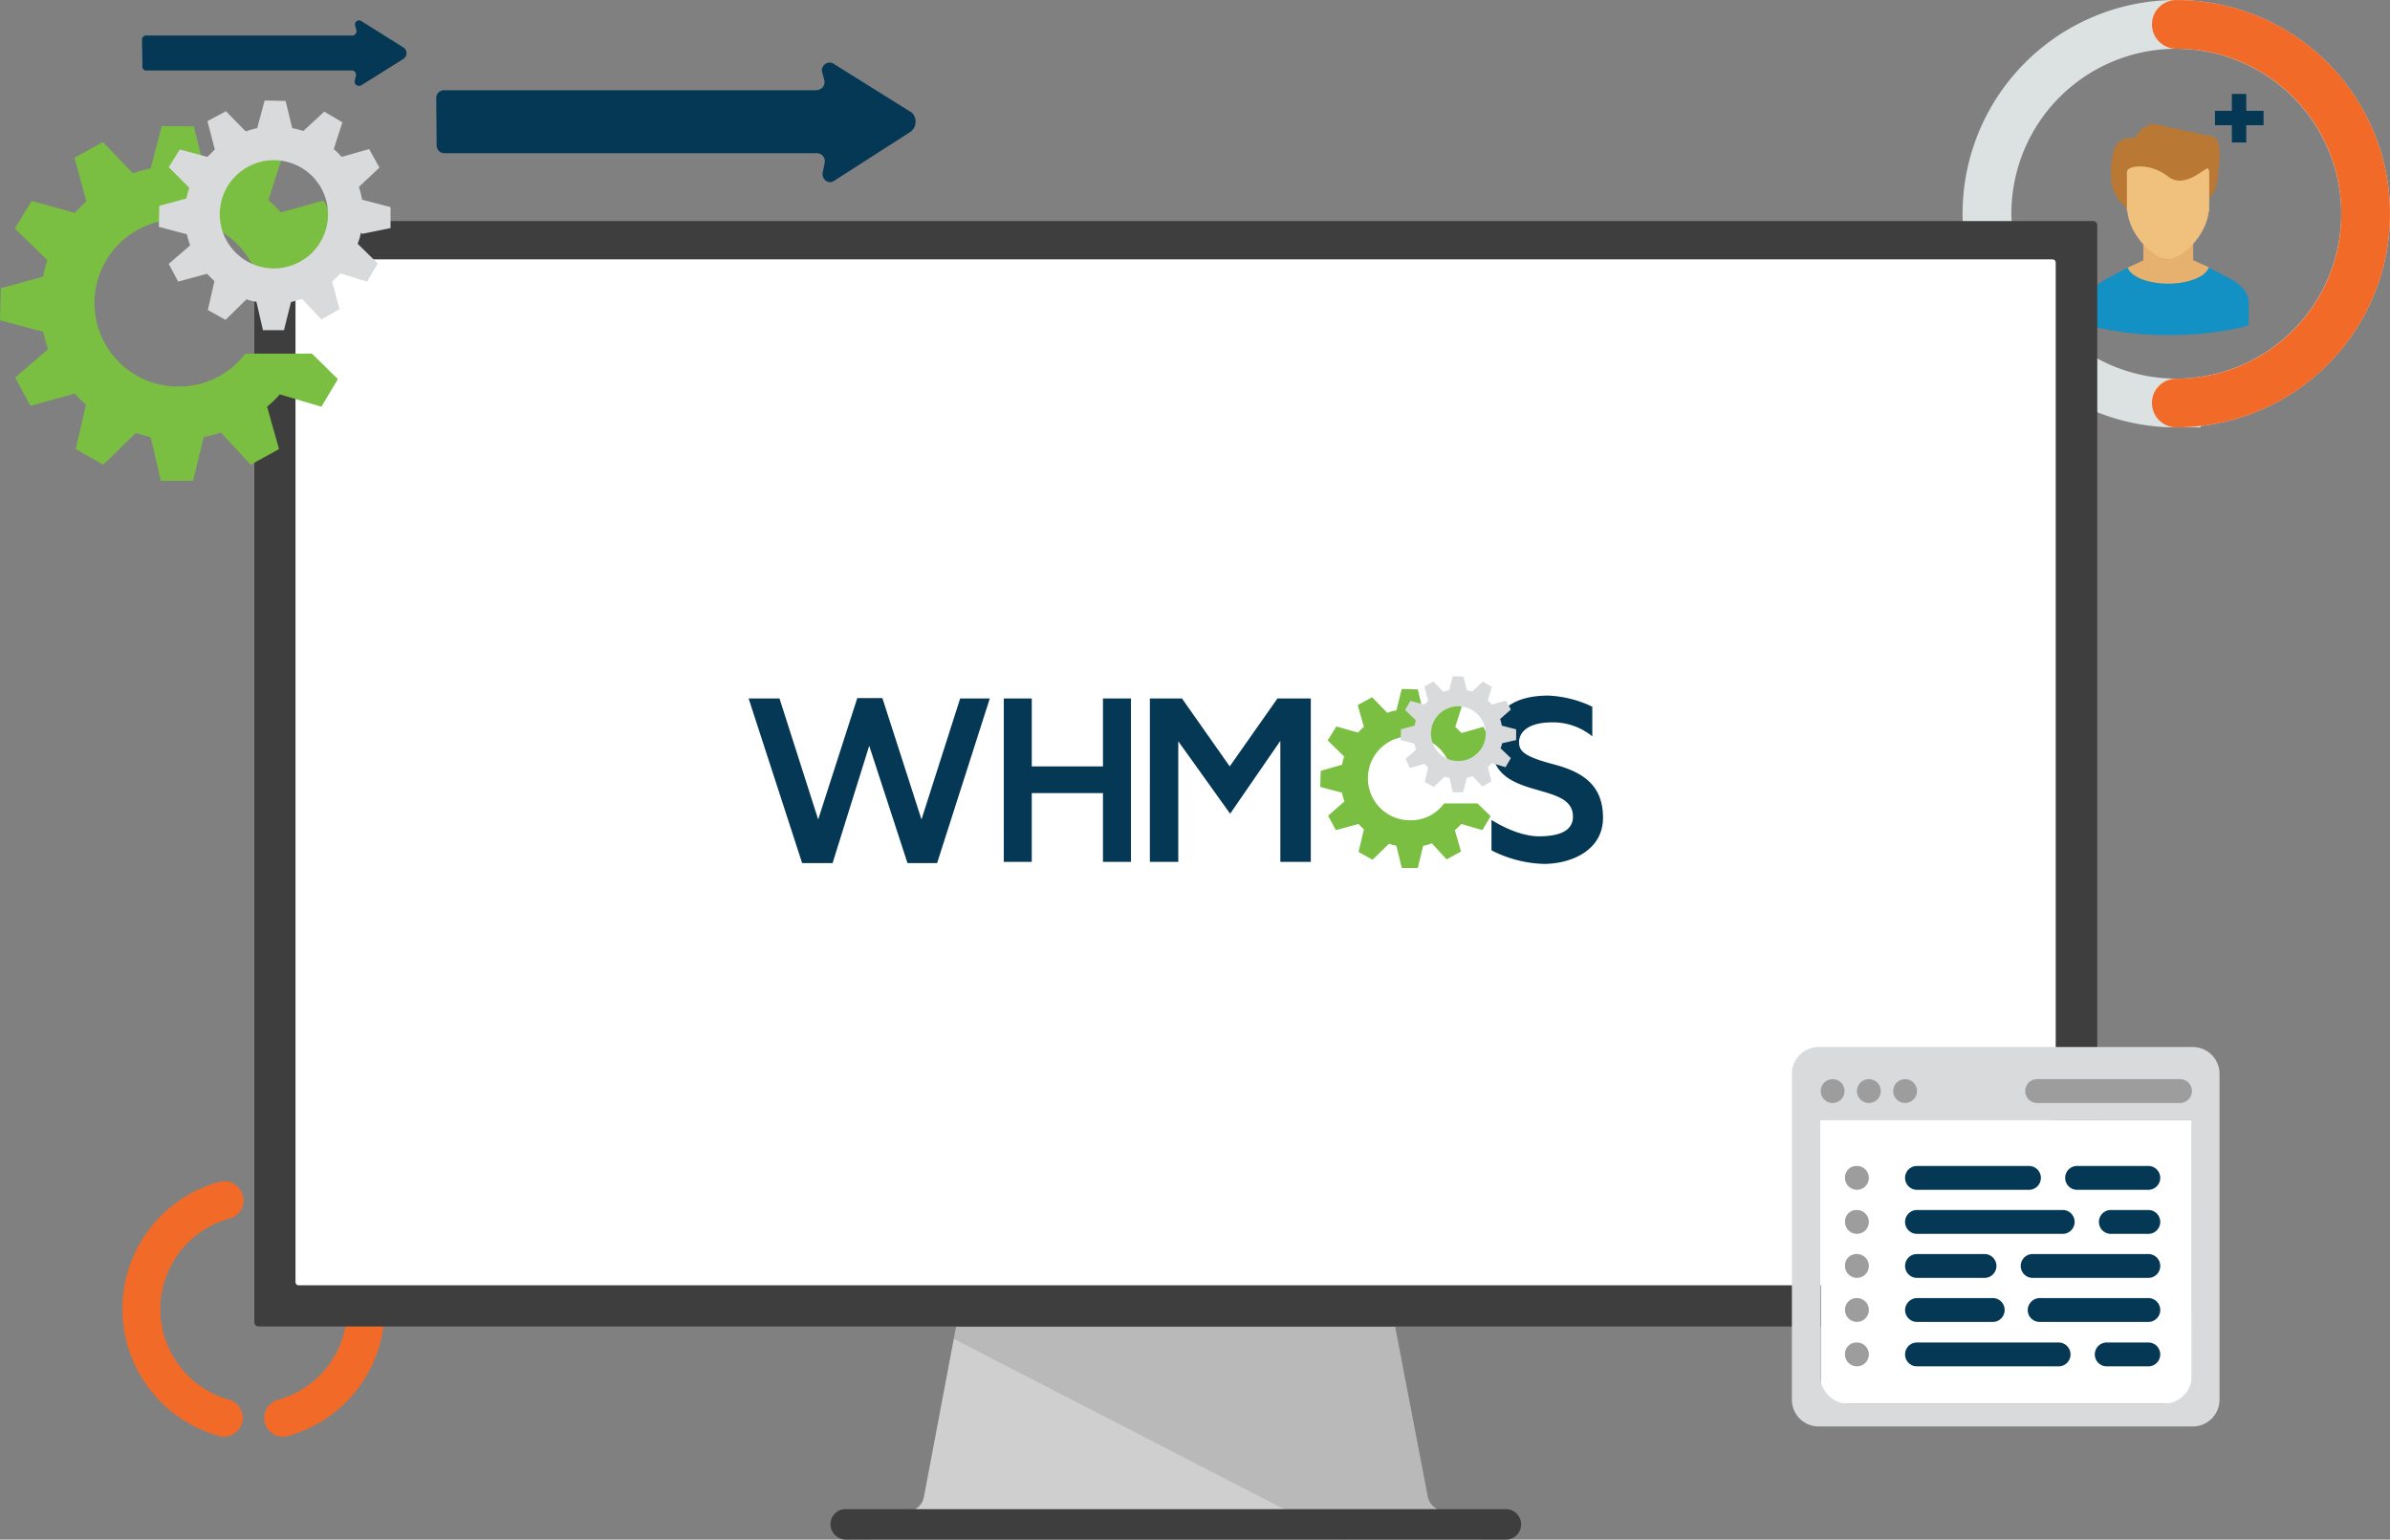
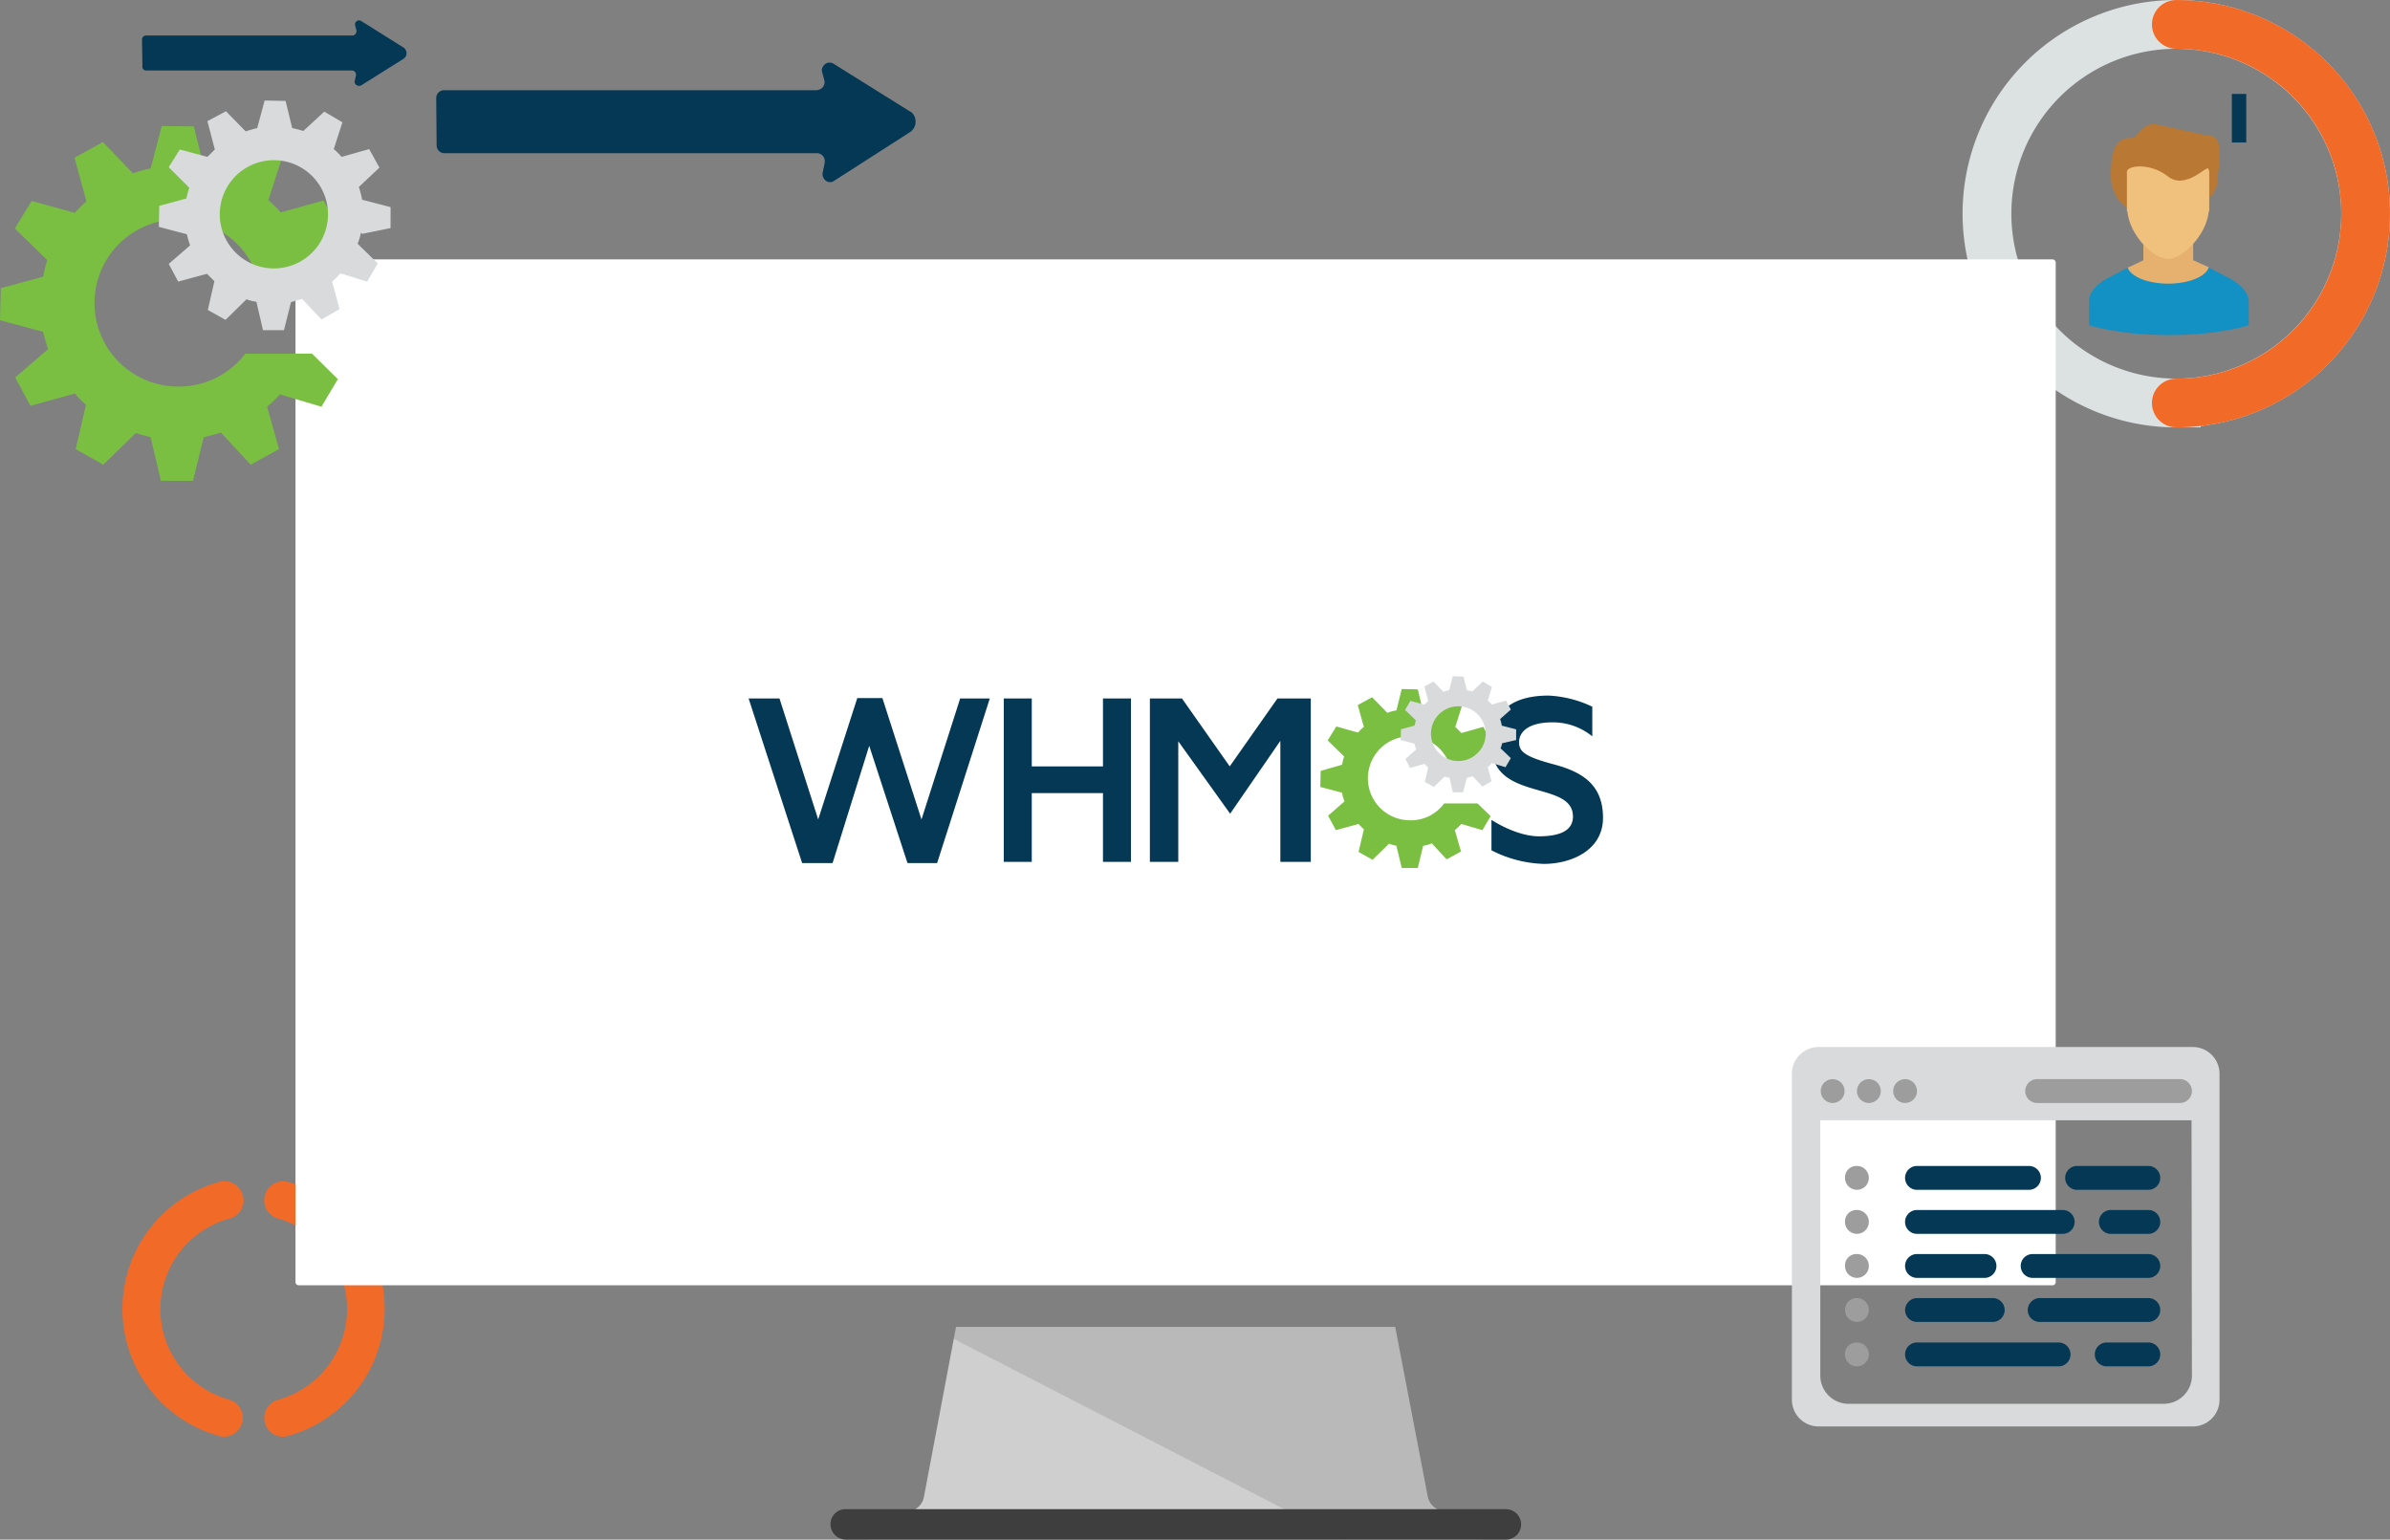
<svg xmlns="http://www.w3.org/2000/svg" width="441.059" height="284.148">
  <rect width="100%" height="100%" fill="#808080" stroke="none" />
  <defs>
    <linearGradient id="a" x1=".004" y1="-3.257" x2=".963" y2="-4.067" gradientUnits="objectBoundingBox">
      <stop offset="0" stop-color="#f26a27" />
      <stop offset="1" stop-color="#fccb00" />
    </linearGradient>
  </defs>
  <g transform="translate(0 3.766)">
-     <path d="M49.456 325.93a17.339 17.339 0 0 1 0-33.418 3.4 3.4 0 0 0 2.506-4.253 3.506 3.506 0 0 0-4.1-2.582c-.076 0-.228.076-.3.076a24.314 24.314 0 0 0 0 46.861 3.813 3.813 0 0 0 .911.152 3.534 3.534 0 0 0 3.494-3.494 3.581 3.581 0 0 0-2.511-3.342zm9.038 0a17.339 17.339 0 0 0 0-33.418 3.5 3.5 0 0 1 1.823-6.759 24.314 24.314 0 0 1 0 46.861 3.813 3.813 0 0 1-.911.152 3.476 3.476 0 0 1-.911-6.835z" transform="translate(-7.152 -71.371)" fill="url(#a)" />
+     <path d="M49.456 325.93a17.339 17.339 0 0 1 0-33.418 3.4 3.4 0 0 0 2.506-4.253 3.506 3.506 0 0 0-4.1-2.582c-.076 0-.228.076-.3.076a24.314 24.314 0 0 0 0 46.861 3.813 3.813 0 0 0 .911.152 3.534 3.534 0 0 0 3.494-3.494 3.581 3.581 0 0 0-2.511-3.342m9.038 0a17.339 17.339 0 0 0 0-33.418 3.5 3.5 0 0 1 1.823-6.759 24.314 24.314 0 0 1 0 46.861 3.813 3.813 0 0 1-.911.152 3.476 3.476 0 0 1-.911-6.835z" transform="translate(-7.152 -71.371)" fill="url(#a)" />
    <path d="M401.621 70.609a34.937 34.937 0 1 0-34.937-34.936 34.942 34.942 0 0 0 34.937 34.937z" fill="none" stroke="#dce1e2" stroke-linecap="round" stroke-miterlimit="10" stroke-width="9.003" />
    <path d="M401.621 70.609a34.877 34.877 0 0 0 34.937-34.861v-.076m0 0A34.877 34.877 0 0 0 401.697.736h-.076" fill="none" stroke="#f26a27" stroke-linecap="round" stroke-miterlimit="10" stroke-width="8.985" />
    <path d="M411.719 47.749l-4.1-2.127c-2.127 3.57-7.367 2.278-7.367 2.278s-5.468 1.291-7.595-2.278l-3.873 2.051s-3.266 1.671-3.266 4.1v4.481s5.393 1.823 14.734 1.823 14.734-1.823 14.734-1.823V51.85c-.076-2.43-3.266-4.1-3.266-4.1z" fill="#1390c4" />
    <path d="M401.245 28.606c0 3.8-2.658 6.911-5.848 6.911s-5.852-3.111-5.852-6.911c0-7.747 2.658-6.911 5.848-6.911s5.852 3.117 5.852 6.911z" fill="#b97935" />
    <path d="M404.582 34.078h-4.937a4.784 4.784 0 0 1-4.633-4.785l-2.051-4.1c0-2.658 2.051-6.076 4.633-6.076l9.722 2.127c2.506 0 2.278 2.2 2.278 4.785l-.38 3.266a4.784 4.784 0 0 1-4.632 4.783z" fill="#b97935" />
    <path d="M404.735 44.255v-8.582h-9.19v8.582l-.911.456-1.975.911c.532 1.671 3.722 2.962 7.443 2.962 3.8 0 6.987-1.291 7.519-3.038-.076 0-2.886-1.291-2.886-1.291z" fill="#e6b06f" />
    <path d="M407.545 27.47c0-1.139-4.1 4.025-7.519 1.291-3.266-2.582-7.519-1.975-7.519-.835v7.291h.076c.456 4.557 4.861 8.81 7.519 8.81 2.582 0 7.063-4.253 7.519-8.81h.076V27.85l-.152-.38z" fill="#f0c07d" />
-     <path d="M408.76 16.685h8.962v2.658h-8.962z" fill="#043855" />
    <path d="M411.874 13.569h2.658v8.962h-2.658zM26.962 9.242h37.975a.761.761 0 0 1 .759.759v.152l-.228.987a.735.735 0 0 0 .608.911.807.807 0 0 0 .608-.076l7.747-4.861a1.241 1.241 0 0 0 .38-1.747.915.915 0 0 0-.38-.38L66.684.128a.747.747 0 0 0-1.063.228.807.807 0 0 0-.076.608l.228.835a.847.847 0 0 1-.608.987h-38.2a.761.761 0 0 0-.759.759l.076 4.861a.686.686 0 0 0 .68.836zm55.064 15.266h68.734a1.442 1.442 0 0 1 1.443 1.443v.3l-.38 1.823a1.519 1.519 0 0 0 1.063 1.747 1.318 1.318 0 0 0 1.063-.228l13.975-8.962a2.32 2.32 0 0 0 .684-3.19 1.662 1.662 0 0 0-.76-.684l-13.975-8.734a1.383 1.383 0 0 0-1.975.456 1.212 1.212 0 0 0-.152 1.139l.38 1.443a1.454 1.454 0 0 1-1.063 1.747 3.289 3.289 0 0 1-.38.076H81.95a1.442 1.442 0 0 0-1.447 1.447l.076 8.81a1.428 1.428 0 0 0 1.443 1.367z" fill="#043855" />
-     <path d="M47.696 37.04h338.583a.761.761 0 0 1 .759.759v202.482a.761.761 0 0 1-.759.759H47.696a.761.761 0 0 1-.759-.759V37.875a.781.781 0 0 1 .759-.835z" fill="#3e3e3e" />
    <path d="M55.14 44.103h323.62a.6.6 0 0 1 .608.608v188.126a.6.6 0 0 1-.608.608H55.14a.6.6 0 0 1-.608-.608V44.711a.653.653 0 0 1 .608-.608z" fill="#fff" />
    <path d="M272.963 275.141h-6.228a3.332 3.332 0 0 1-3.266-2.734l-6-31.291h-81.038l-5.924 31.367a3.332 3.332 0 0 1-3.266 2.734h-6.228a2.726 2.726 0 0 0-2.734 2.43 2.6 2.6 0 0 0 2.582 2.734h112.253a2.6 2.6 0 0 0 2.582-2.734 2.68 2.68 0 0 0-2.734-2.506z" fill="#cecfce" />
    <path d="M156.076 274.761h121.823a2.81 2.81 0 1 1 0 5.62H156.076a2.853 2.853 0 0 1-2.81-2.81 2.757 2.757 0 0 1 2.81-2.81z" fill="#3e3e3e" />
    <path d="M260.203 147.622a7.747 7.747 0 1 1 7.139-10.709h5.165c-.076-.38-.228-.835-.3-1.215l2.962-2.734-1.443-2.582-4.025 1.139-1.139-1.139 1.215-3.8-2.582-1.519-3.038 2.734-1.595-.456-.911-3.873-2.967-.074-.987 3.949a6.849 6.849 0 0 0-1.671.456l-2.81-2.886-2.658 1.443 1.139 4.025a7.036 7.036 0 0 0-1.063 1.063l-4.025-1.139-1.595 2.582 3.038 2.962a11.1 11.1 0 0 0-.38 1.519l-3.949 1.139-.076 2.962 4.025 1.063a6.3 6.3 0 0 0 .456 1.595l-3.038 2.658 1.443 2.658 4.177-1.139a12.1 12.1 0 0 0 .987.987l-.987 4.177 2.582 1.443 3.038-2.962a9.181 9.181 0 0 0 1.367.38l.987 4.1h2.962l.987-4.1a6.3 6.3 0 0 0 1.595-.456l2.734 2.962 2.659-1.441-1.139-3.949c.456-.38.835-.759 1.215-1.139l3.873 1.139 1.519-2.582-2.43-2.354h-6.152a7.565 7.565 0 0 1-6.3 3.114z" fill="#7abf42" />
    <path d="M138.152 125.141h5.7l7.139 22.329 7.215-22.405h4.633l7.215 22.405 7.139-22.329h5.468l-9.722 30.38h-5.468l-7.063-21.646-6.759 21.646h-5.62zm47.089 0h5.165v12.532h13.139v-12.532h5.165v30.152h-5.165v-12.684h-13.14v12.684h-5.165zm26.962 0h5.924l8.81 12.532 8.81-12.532h6.152v30.152h-5.62v-22.33l-9.266 13.446-9.57-13.367v22.253h-5.241zm63.038 22.405v5.62a22.467 22.467 0 0 0 9.646 2.506c5.089 0 10.937-2.506 10.937-8.506s-3.646-8.43-9.114-9.873-6.38-2.43-6.38-4.1c0-1.443 1.139-3.646 6.228-3.646a11.551 11.551 0 0 1 7.291 2.582v-5.468a21.02 21.02 0 0 0-8.051-2.051c-3.873 0-10.557.911-10.557 9.038 0 10.709 15.038 6.456 15.038 13.291 0 2.734-2.658 3.646-6.38 3.646-4.253-.076-8.658-3.038-8.658-3.038z" fill="#043855" />
    <path d="M269.089 126.584a5.051 5.051 0 1 0 5.089 5.089 5.089 5.089 0 0 0-5.089-5.089zm8.127 6.759a3.761 3.761 0 0 1-.3.987l1.9 1.823-.987 1.671-2.506-.759a7.163 7.163 0 0 1-.759.759l.684 2.582-1.671.987-1.823-1.9c-.3.076-.684.228-1.063.3l-.684 2.658h-1.9l-.608-2.658-.911-.228-1.975 1.9-1.671-.911.608-2.658-.684-.684-2.658.76-.835-1.671 1.975-1.747a5.594 5.594 0 0 1-.3-1.063l-2.582-.684.076-1.975 2.506-.684c.076-.3.152-.684.228-.987l-1.975-1.9.987-1.671 2.582.684.684-.684-.684-2.658 1.671-.911 1.823 1.9a5.6 5.6 0 0 1 1.063-.3l.684-2.582 1.975.076.608 2.506c.3.076.684.152.987.228l1.975-1.823 1.671.987-.759 2.506a7.164 7.164 0 0 1 .759.759l2.582-.759.911 1.671-1.984 1.75a5.689 5.689 0 0 1 .3 1.215l2.658.684v1.975l-2.658.608.076-.076z" fill="#d8dadb" />
    <path d="M280.709 277.572a2.853 2.853 0 0 0-2.81-2.81h-12.835a3.143 3.143 0 0 1-1.595-2.278l-6-31.367h-81.038l-.456 2.2 71.772 36.987h30.076a2.807 2.807 0 0 0 2.886-2.732z" fill="#3e3e3e" opacity=".15" />
    <path d="M32.81 67.571a15.418 15.418 0 1 1 14.279-21.342h10.253c-.228-.835-.38-1.595-.684-2.43l5.924-5.392-2.882-5.165-7.9 2.2a21.509 21.509 0 0 0-2.278-2.278l2.43-7.519-5.089-3.038-6.076 5.468a20.853 20.853 0 0 0-3.114-.835l-1.9-7.671-5.925-.074-2.048 7.823a23.015 23.015 0 0 0-3.266.911l-5.544-5.772-5.241 2.886 2.2 8.051a28.089 28.089 0 0 0-2.127 2.127l-7.975-2.2-3.113 5.085 6 5.848a19.746 19.746 0 0 0-.759 3.041L.152 49.419 0 55.343l7.975 2.127a25.143 25.143 0 0 0 .911 3.19L2.81 65.9l2.81 5.241 8.2-2.278a13.09 13.09 0 0 0 2.051 2.051l-1.9 8.2L19.06 82l6-5.848c.911.3 1.823.532 2.734.759l1.9 8.051h5.926l1.975-8.051c1.063-.228 2.127-.532 3.19-.835L46.253 82l5.241-2.886-2.203-7.819a22.12 22.12 0 0 0 2.354-2.278l7.672 2.278 3.038-5.089-4.785-4.711h-12.3a15.327 15.327 0 0 1-12.46 6.076z" fill="#7abf42" />
    <path d="M50.506 25.799a9.987 9.987 0 1 0 10.025 9.949 10 10 0 0 0-10.025-9.949zm16.1 13.367a10.5 10.5 0 0 1-.608 2.051l3.722 3.646-1.974 3.341-4.936-1.518a14.341 14.341 0 0 1-1.519 1.519l1.367 5.089-3.342 1.9-3.57-3.8c-.684.228-1.367.38-2.051.608l-1.29 5.164h-3.874l-1.215-5.241a8.011 8.011 0 0 1-1.823-.456l-3.873 3.8-3.266-1.823 1.215-5.316-1.367-1.367-5.316 1.441-1.747-3.266 3.949-3.418a20.952 20.952 0 0 1-.608-2.051l-5.164-1.367.076-3.873 5.013-1.367a14.988 14.988 0 0 1 .531-1.976l-3.8-3.8 2.051-3.266 5.089 1.367 1.367-1.367-1.365-5.234 3.418-1.823 3.645 3.723a22.336 22.336 0 0 1 2.127-.608l1.367-5.092 3.873.076 1.215 5.013a20.36 20.36 0 0 1 2.051.532l3.873-3.57 3.342 1.975-1.595 4.937a12.945 12.945 0 0 1 1.443 1.443l5.089-1.443 1.9 3.418-3.8 3.57a21.315 21.315 0 0 1 .608 2.354l5.241 1.367v3.873l-5.241 1.063-.228-.228z" fill="#d8dadb" />
-     <path d="M336 202.989h68.506v52.329H336v-52.329z" fill="#fff" />
    <path d="M404.659 189.47h-69.038a4.927 4.927 0 0 0-4.937 4.937v60.152a4.927 4.927 0 0 0 4.937 4.937h69.038a4.927 4.927 0 0 0 4.937-4.937v-60.152a4.927 4.927 0 0 0-4.937-4.937zm-.152 60.76a5.221 5.221 0 0 1-5.241 5.089h-58.1a5.219 5.219 0 0 1-5.241-5.089v-47.241h68.506l.076 47.241z" fill="#d8dadb" />
    <circle cx="2.203" cy="2.203" r="2.203" transform="translate(336 195.394)" fill="#9d9d9d" />
    <circle cx="2.203" cy="2.203" r="2.203" transform="translate(342.684 195.394)" fill="#9d9d9d" />
    <circle cx="2.203" cy="2.203" r="2.203" transform="translate(349.367 195.394)" fill="#9d9d9d" />
    <path d="M375.947 195.394h26.354a2.202 2.202 0 0 1 0 4.405h-26.354a2.202 2.202 0 0 1 0-4.405zm-33.264 16.026a2.2 2.2 0 1 1-2.2 2.2 2.113 2.113 0 0 1 2.2-2.2zm0 8.127a2.2 2.2 0 1 1-2.2 2.2 2.113 2.113 0 0 1 2.2-2.2zm0 8.127a2.2 2.2 0 1 1-2.2 2.2 2.113 2.113 0 0 1 2.2-2.201zm0 8.127a2.2 2.2 0 1 1-2.2 2.2 2.155 2.155 0 0 1 2.2-2.201zm0 8.2a2.2 2.2 0 1 1-2.2 2.2 2.113 2.113 0 0 1 2.2-2.199z" fill="#9d9d9d" />
    <path d="M353.77 211.42h20.658a2.202 2.202 0 0 1 0 4.405H353.77a2.202 2.202 0 1 1 0-4.405zm0 8.127h26.886a2.202 2.202 0 0 1 0 4.405H353.77a2.202 2.202 0 1 1 0-4.405zm0 8.127h12.456a2.202 2.202 0 0 1 0 4.405H353.77a2.202 2.202 0 1 1 0-4.405zm0 8.127h13.975a2.202 2.202 0 0 1 0 4.405H353.77a2.2 2.2 0 0 1-2.2-2.2 2.255 2.255 0 0 1 2.2-2.206zm0 8.2h26.127a2.202 2.202 0 0 1 0 4.405H353.77a2.202 2.202 0 1 1 0-4.405zm29.547-32.581h13.139a2.202 2.202 0 1 1 0 4.405h-13.139a2.202 2.202 0 0 1 0-4.405zm6.228 8.127h6.911a2.202 2.202 0 1 1 0 4.405h-6.911a2.202 2.202 0 0 1 0-4.405zm-14.43 8.127h21.342a2.202 2.202 0 1 1 0 4.405h-21.343a2.202 2.202 0 0 1 0-4.405zm1.291 8.127h20.051a2.202 2.202 0 1 1 0 4.405h-20.052a2.2 2.2 0 0 1-2.2-2.2 2.255 2.255 0 0 1 2.2-2.206zm12.38 8.2h7.671a2.202 2.202 0 1 1 0 4.405h-7.671a2.202 2.202 0 0 1 0-4.405z" fill="#043855" />
  </g>
</svg>